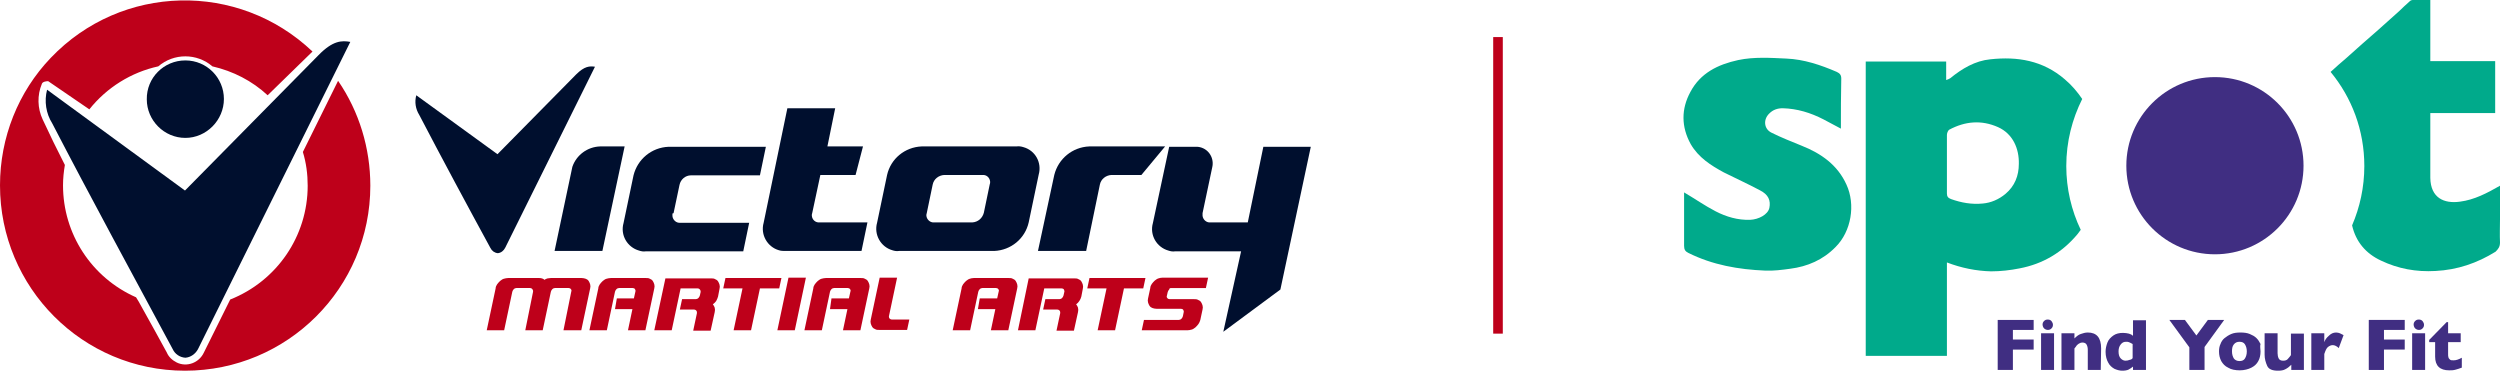
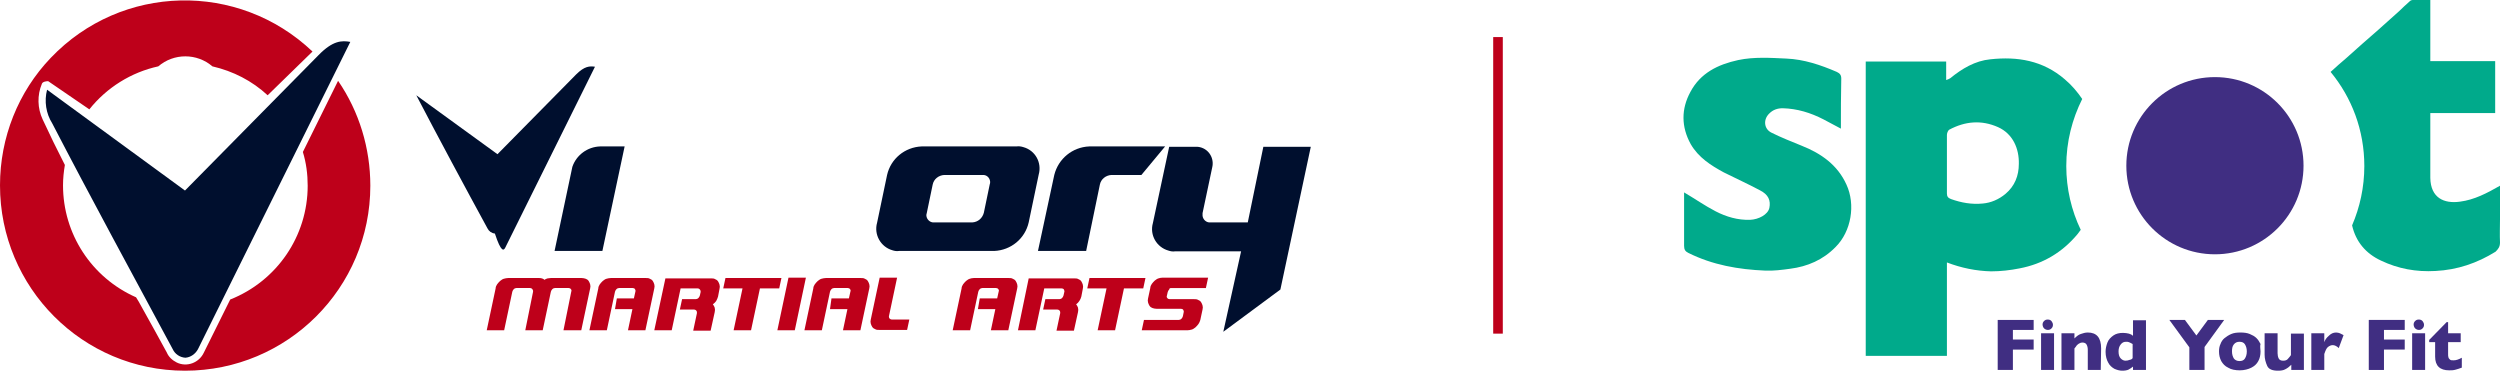
<svg xmlns="http://www.w3.org/2000/svg" version="1.1" id="Layer_1" x="0px" y="0px" viewBox="0 0 674.4 100" style="enable-background:new 0 0 674.4 100;" xml:space="preserve">
  <style type="text/css"> .st0{fill:#00AA8B;} .st1{fill:#402E82;} .st2{fill-rule:evenodd;clip-rule:evenodd;fill:#BE001A;} .st3{fill-rule:evenodd;clip-rule:evenodd;fill:#000F2E;} .st4{fill:#000F2E;} .st5{fill:#BE001A;} .st6{fill:none;stroke:#BE001A;stroke-width:2.59;stroke-miterlimit:10;} </style>
  <g>
    <g>
      <path class="st0" d="M496.6,34.7c-1.7-0.9-3.2-1.7-4.7-2.5c-3.5-1.8-7.1-2.9-11-3c-1.4,0-2.6,0.4-3.6,1.4 c-1.7,1.6-1.5,4.2,0.6,5.2c2.6,1.3,5.4,2.4,8.1,3.5c5.3,2.1,9.7,5.2,12.1,10.5c2.5,5.4,1.3,12.6-2.9,16.8 c-3.4,3.5-7.6,5.3-12.3,5.9c-2.2,0.3-4.5,0.6-6.7,0.5c-7.2-0.3-14.2-1.5-20.8-4.8c-0.8-0.4-1.1-0.9-1.1-1.9c0-4.5,0-8.9,0-13.4 c0-0.3,0-0.7,0-1c2.9,1.7,5.6,3.6,8.5,5.1c2.9,1.5,6,2.4,9.3,2.3c2.3-0.1,4.8-1.4,5.2-3.2c0.4-2-0.2-3.6-2.6-4.8 c-3.2-1.7-6.5-3.2-9.7-4.8c-3.5-1.9-6.8-4-8.9-7.6c-2.6-4.7-2.6-9.5-0.1-14.1c2.7-5.1,7.4-7.4,12.9-8.6c4.3-0.9,8.7-0.6,13-0.4 c4.7,0.2,9.2,1.7,13.6,3.6c0.8,0.4,1.2,0.8,1.2,1.8C496.6,25.7,496.6,30.1,496.6,34.7z" />
      <g>
        <path class="st0" d="M561.7,26.7c-1.3-1.9-2.8-3.7-4.7-5.3c-5.9-5.1-12.8-6.2-20.1-5.4c-4.1,0.4-7.6,2.5-10.8,5.1 c-0.3,0.2-0.6,0.3-1.1,0.5c0-1.8,0-3.4,0-5c-7.3,0-14.4,0-21.7,0c0,26.5,0,52.9,0,79.4c7.3,0,14.5,0,21.9,0c0-8.4,0-16.8,0-25.2 c3.9,1.5,7.9,2.3,11.9,2.4c2.6,0,5.2-0.3,7.7-0.8c6.3-1.2,11.5-4.3,15.6-9.2c0.3-0.4,0.6-0.8,0.9-1.2c-2.5-5.2-3.9-11.1-3.9-17.2 C557.4,38.2,559,32.1,561.7,26.7z M541,52.3c-1.8,1.5-3.9,2.4-6.1,2.6c-3,0.3-5.8-0.2-8.6-1.2c-0.8-0.3-1.1-0.7-1.1-1.5 c0-2.7,0-5.4,0-8c0-2.6,0-5.2,0-7.8c0-0.5,0.3-1.2,0.6-1.4c4.3-2.3,8.7-2.7,13.2-0.7c4,1.8,5.7,5.8,5.6,9.9 C544.6,47.4,543.5,50.2,541,52.3z" />
        <path class="st0" d="M674.4,65.4c-0.1-2.1,0-4.2,0-6.3c0-2.9,0-5.9,0-9c-3.5,2-6.9,3.8-10.8,4.3c-4.3,0.6-7.9-1-8-6.4 c0-5.3,0-10.6,0-16c0-0.5,0-0.9,0-1.5c5.9,0,11.7,0,17.5,0c0-4.7,0-9.2,0-14c-5.9,0-11.7,0-17.5,0c0-5.5,0-10.9,0-16.5 c-1.7,0-3.2,0-4.8,0c-0.2,0-0.5,0.1-0.7,0.3c-1,0.9-2,1.8-2.9,2.7c-1.9,1.7-3.8,3.4-5.7,5.1c-2.9,2.5-5.7,5-8.6,7.6 c-1.4,1.2-2.8,2.4-4.2,3.7c5.7,6.9,9.1,15.7,9.1,25.4c0,5.7-1.2,11.1-3.3,16c1,4.4,3.7,7.6,7.8,9.5c4.6,2.2,9.5,3.1,14.7,2.8 c5.9-0.3,11.2-2.1,16.2-5.2C673.9,67.2,674.4,66.6,674.4,65.4z" />
      </g>
      <circle class="st1" cx="597.5" cy="44.7" r="23.9" />
    </g>
    <g>
      <path class="st1" d="M548.6,94.3H543v5.5h-4.1V86.3h9.7V89H543v2.6h5.6V94.3z" />
      <path class="st1" d="M554.1,99.8h-3.5v-9.9h3.5V99.8z M553.8,87.6c0,0.4-0.1,0.7-0.4,1c-0.3,0.3-0.6,0.4-1,0.4 c-0.3,0-0.5-0.1-0.7-0.2s-0.4-0.3-0.5-0.5c-0.1-0.2-0.2-0.5-0.2-0.7c0-0.4,0.1-0.7,0.4-1c0.3-0.3,0.6-0.4,1-0.4s0.7,0.1,1,0.4 C553.6,86.9,553.8,87.2,553.8,87.6z" />
      <path class="st1" d="M566.7,99.8h-3.5v-5.4c0-0.6-0.1-1-0.3-1.4c-0.2-0.4-0.6-0.6-1.2-0.6c-0.3,0-0.5,0.1-0.7,0.2 c-0.2,0.1-0.4,0.2-0.6,0.4c-0.2,0.2-0.3,0.3-0.4,0.5c-0.1,0.1-0.2,0.3-0.4,0.5v5.8h-3.5v-9.9h3.5v1.4c0.6-0.6,1.1-1,1.7-1.2 s1.2-0.4,1.9-0.4c2.4,0,3.6,1.4,3.6,4.3L566.7,99.8L566.7,99.8z" />
      <path class="st1" d="M578.9,99.8h-3.5v-0.9c-0.4,0.3-0.8,0.6-1.2,0.8c-0.4,0.2-1,0.3-1.7,0.3s-1.4-0.2-2.1-0.5 c-0.7-0.4-1.3-0.9-1.7-1.7c-0.4-0.7-0.7-1.7-0.7-2.9c0-0.9,0.2-1.7,0.5-2.5s0.9-1.4,1.6-1.9c0.7-0.5,1.6-0.7,2.6-0.7 c0.6,0,1.2,0.1,1.6,0.2s0.8,0.3,1.1,0.6v-4.2h3.5L578.9,99.8L578.9,99.8z M575.3,96.6v-3.8c-0.4-0.2-0.7-0.4-1-0.5 c-0.2-0.1-0.5-0.1-0.8-0.1c-0.6,0-1,0.2-1.4,0.7c-0.4,0.5-0.6,1.1-0.6,1.9c0,0.9,0.2,1.5,0.6,1.9c0.4,0.4,0.8,0.6,1.3,0.6 c0.4,0,0.8-0.1,1-0.2C574.9,97,575.1,96.9,575.3,96.6z" />
      <path class="st1" d="M600,86.3l-5.3,7.3v6.2h-4.1v-6.1l-5.4-7.4h4.2l3.1,4.2l3.1-4.2L600,86.3L600,86.3z" />
      <path class="st1" d="M609.8,94.8c0,1-0.2,1.9-0.6,2.6c-0.4,0.8-1.1,1.4-1.9,1.8s-1.9,0.7-3.1,0.7c-1.2,0-2.3-0.2-3.1-0.7 c-0.9-0.4-1.5-1.1-1.9-1.8c-0.4-0.8-0.6-1.6-0.6-2.6c0-0.7,0.1-1.4,0.4-2c0.2-0.6,0.6-1.2,1.1-1.6s1.1-0.8,1.8-1.1 c0.7-0.3,1.5-0.4,2.5-0.4c0.9,0,1.8,0.1,2.5,0.4c0.7,0.3,1.3,0.6,1.8,1.1c0.5,0.5,0.8,1,1.1,1.6C609.6,93.4,609.8,94.1,609.8,94.8 z M606.1,94.8c0-0.8-0.2-1.4-0.5-1.9s-0.8-0.7-1.5-0.7c-0.6,0-1.1,0.2-1.5,0.7s-0.5,1.1-0.5,1.9c0,0.8,0.2,1.4,0.5,1.9 c0.3,0.4,0.8,0.7,1.5,0.7s1.2-0.2,1.5-0.7S606.1,95.6,606.1,94.8z" />
      <path class="st1" d="M621.6,99.8h-3.5v-1.4c-0.5,0.5-1,0.9-1.6,1.2c-0.5,0.3-1.2,0.4-2,0.4c-1.5,0-2.5-0.4-2.9-1.3 c-0.4-0.9-0.7-1.9-0.7-3v-5.8h3.5v5.4c0,0.5,0.1,1,0.3,1.4c0.2,0.4,0.6,0.6,1.2,0.6c0.5,0,0.9-0.1,1.2-0.4 c0.3-0.3,0.6-0.7,0.9-1.1v-5.8h3.5V99.8L621.6,99.8z" />
      <path class="st1" d="M632.2,90.4l-1.3,3.5c-0.5-0.5-1.1-0.8-1.6-0.8c-0.5,0-0.9,0.2-1.3,0.5c-0.4,0.3-0.7,1-1,1.9v4.3h-3.5v-9.9 h3.5v2.4c0.2-0.6,0.6-1.2,1.2-1.7c0.6-0.6,1.2-0.9,2-0.9c0.4,0,0.7,0.1,1,0.2C631.4,90,631.8,90.2,632.2,90.4z" />
      <path class="st1" d="M648.7,94.3h-5.6v5.5H639V86.3h9.7V89h-5.6v2.6h5.6V94.3L648.7,94.3z" />
      <path class="st1" d="M654.2,99.8h-3.5v-9.9h3.5V99.8z M653.9,87.6c0,0.4-0.1,0.7-0.4,1c-0.3,0.3-0.6,0.4-1,0.4 c-0.3,0-0.5-0.1-0.7-0.2c-0.2-0.1-0.4-0.3-0.5-0.5c-0.1-0.2-0.2-0.5-0.2-0.7c0-0.4,0.1-0.7,0.4-1c0.3-0.3,0.6-0.4,1-0.4 s0.7,0.1,1,0.4C653.7,86.9,653.9,87.2,653.9,87.6z" />
      <path class="st1" d="M664,99.2c-0.4,0.2-0.9,0.3-1.5,0.5c-0.6,0.2-1.3,0.2-1.8,0.2c-2.5,0-3.8-1.2-3.8-3.7v-3.9h-1.6v-0.6l4.7-4.8 h0.4v3h3.4v2.4h-3.4v3.2c0,0.4,0,0.7,0.1,0.9c0,0.2,0.2,0.4,0.4,0.6s0.5,0.2,1,0.2c0.6,0,1.3-0.2,2.2-0.7V99.2z" />
    </g>
  </g>
  <g id="Group_207">
    <g id="Home_Logo">
      <path id="Path_342" class="st2" d="M91.2,21.8L81.7,41c0.9,2.9,1.3,6,1.3,9.1c0,13.6-8.3,25.7-20.9,30.7L55,95.1 c-1.3,2.8-4.6,4-7.3,2.7c-1.2-0.6-2.2-1.5-2.7-2.7c-1.8-3.3-4.1-7.5-6.9-12.5c-0.4-0.8-0.9-1.6-1.4-2.4 c-12-5.3-19.7-17.1-19.7-30.2c0-1.9,0.2-3.7,0.5-5.5c-2.1-4.1-4.1-8.2-6-12.3c-1.4-3-1.5-6.5-0.2-9.6c0.2-0.6,1.3-0.7,1.6-0.7h0.1 H13l11.1,7.6c4.7-5.9,11.3-10,18.6-11.6c4.2-3.6,10.4-3.6,14.6,0c5.6,1.3,10.7,3.9,14.9,7.8l12.1-11.8c-20-19-51.5-18.3-70.6,1.7 C4.9,24.8,0,37.1,0,50l0,0c0,27.6,22.3,50,49.9,50c27.6,0,50-22.3,50-49.9C99.9,40,96.9,30.1,91.2,21.8z" />
-       <path id="Path_343" class="st3" d="M50,16.3c5.8,0,10.4,4.7,10.4,10.4S55.7,37.2,50,37.2s-10.4-4.7-10.4-10.4l0,0l0,0 C39.5,21,44.2,16.3,50,16.3C49.9,16.3,50,16.3,50,16.3L50,16.3" />
      <path id="Path_344" class="st3" d="M53.4,94.2l41.1-82.9c-2.3-0.4-4.7-0.4-8.6,3.6l-36,36.5L12.7,24.2c-0.8,3.1-0.3,6.4,1.4,9.1 c10.1,19.5,22.5,42.3,32.5,60.9c0.6,1.3,1.9,2.2,3.4,2.3C51.4,96.4,52.7,95.5,53.4,94.2" />
      <path id="Path_345" class="st4" d="M324.4,57.5l2.6-12.3c0.6-2.4-0.8-4.9-3.3-5.5c0,0,0,0,0,0c-0.3-0.1-0.7-0.1-1.1-0.1h-7.2 l-4.4,20.6c-0.9,3.2,1,6.5,4.2,7.4c0.6,0.2,1.2,0.3,1.8,0.2h17.8l-4.8,21.7l15.4-11.4l8.2-38.5h-12.8L336.6,60h-10.1 c-1.1,0.1-2-0.8-2.1-1.8C324.4,57.9,324.4,57.7,324.4,57.5" />
      <path id="Path_346" class="st4" d="M149.6,67.7h12.9l6-28.2h-6.6c-3.4,0.1-6.4,2.3-7.5,5.5L149.6,67.7z" />
-       <path id="Path_347" class="st4" d="M181.7,57.5l1.6-7.6c0.3-1.5,1.6-2.6,3.1-2.6H205l1.6-7.7h-26.3c-4.5,0.2-8.3,3.3-9.4,7.7 l-2.7,12.9c-0.9,3.2,1,6.5,4.2,7.4c0.6,0.2,1.2,0.3,1.8,0.2h26.3l1.6-7.7h-18.6c-1.1,0.1-2-0.8-2.1-1.8c0-0.2,0-0.5,0-0.7" />
-       <path id="Path_348" class="st4" d="M232.8,39.5h-9.6l2.1-10.3h-12.9L206,60.1c-0.9,3.2,1,6.5,4.1,7.4c0.6,0.2,1.2,0.2,1.8,0.2 h20.5l1.6-7.7h-12.9c-1.1,0.1-2-0.7-2.1-1.8c0-0.3,0-0.5,0.1-0.7l2.2-10.3h9.5L232.8,39.5z" />
      <path id="Path_349" class="st4" d="M236.6,60.1c-0.9,3.2,1,6.5,4.1,7.4c0.6,0.2,1.2,0.3,1.8,0.2h25.7c4.5-0.2,8.3-3.3,9.3-7.7 l2.7-12.9c0.9-3.2-0.9-6.5-4.1-7.4c-0.6-0.2-1.3-0.3-1.9-0.2h-25.6c-4.5,0.2-8.3,3.3-9.3,7.7L236.6,60.1z M250,57.5l1.6-7.7 c0.3-1.5,1.6-2.5,3.1-2.6H265c1.1-0.1,2,0.7,2.1,1.8c0,0.3,0,0.5-0.1,0.7l-1.6,7.7c-0.4,1.5-1.6,2.5-3.1,2.6H252 c-1.1,0.1-2-0.8-2.1-1.8C249.9,58,249.9,57.7,250,57.5L250,57.5z" />
      <path id="Path_350" class="st4" d="M296.7,49.8c0.3-1.5,1.6-2.5,3.1-2.6h8.1l6.4-7.7h-20.5c-4.5,0.2-8.3,3.3-9.4,7.7l-4.4,20.5 H293L296.7,49.8z" />
      <path id="Path_351" class="st5" d="M315.9,77.7h9.4l0.6-2.8h-12.3c-0.4,0-0.8,0.1-1.1,0.2c-0.4,0.1-0.7,0.4-1,0.6 c-0.3,0.3-0.6,0.6-0.8,0.9c-0.2,0.3-0.4,0.7-0.4,1.1l-0.6,2.8c-0.1,0.4-0.1,0.7,0,1.1c0.1,0.3,0.2,0.6,0.4,0.9 c0.2,0.3,0.5,0.5,0.8,0.6c0.3,0.1,0.7,0.2,1.1,0.2h6.6c0.2,0,0.5,0.1,0.6,0.3c0.1,0.2,0.2,0.4,0.1,0.7l-0.2,1 c-0.1,0.3-0.2,0.5-0.4,0.7c-0.2,0.2-0.5,0.3-0.7,0.3h-9.4l-0.6,2.8h12.3c0.4,0,0.8-0.1,1.2-0.2c0.4-0.1,0.7-0.4,1-0.6 c0.3-0.3,0.6-0.6,0.8-0.9c0.2-0.3,0.4-0.7,0.5-1.1l0.6-2.8c0.1-0.4,0.1-0.7,0-1.1c-0.1-0.3-0.2-0.6-0.4-0.9 c-0.2-0.3-0.5-0.5-0.8-0.6c-0.3-0.2-0.7-0.2-1.1-0.2h-6.6c-0.2,0-0.5-0.1-0.6-0.3c-0.2-0.2-0.2-0.4-0.1-0.7l0.2-0.9 c0.1-0.3,0.2-0.5,0.4-0.7C315.4,77.8,315.7,77.7,315.9,77.7 M296.1,89.1h4.7l2.4-11.3h5.2l0.6-2.8h-15.1l-0.6,2.8h5.2L296.1,89.1z M274.6,89.1h4.7l2.4-11.3h4.7c0.2,0,0.5,0.1,0.6,0.3c0.1,0.2,0.2,0.5,0.1,0.7l-0.2,0.9c-0.1,0.3-0.2,0.5-0.4,0.7 c-0.2,0.2-0.5,0.3-0.7,0.3h-3.8l-0.6,2.8h3.8c0.4,0,0.8,0.3,0.8,0.7c0,0.1,0,0.2,0,0.3l-1,4.7h4.7l1.1-5c0.1-0.4,0.1-0.8,0-1.2 c-0.1-0.3-0.3-0.7-0.5-0.9c0.7-0.5,1.2-1.3,1.4-2.1l0.4-2.1c0.1-0.4,0.1-0.7,0-1.1c-0.1-0.3-0.2-0.6-0.4-0.9 c-0.2-0.3-0.5-0.5-0.8-0.6c-0.3-0.2-0.7-0.2-1.1-0.2h-12.3L274.6,89.1z M263.8,83.4h4.7l-1.2,5.7h4.7l2.4-11.3 c0.1-0.4,0.1-0.7,0-1.1c-0.1-0.3-0.2-0.6-0.4-0.9c-0.2-0.3-0.5-0.5-0.8-0.6c-0.3-0.2-0.7-0.2-1.1-0.2h-9.4c-0.4,0-0.8,0.1-1.1,0.2 c-0.4,0.1-0.7,0.4-1,0.6c-0.3,0.3-0.6,0.6-0.8,0.9c-0.2,0.3-0.4,0.7-0.4,1.1l-2.4,11.3h4.7l2.2-10.4c0.1-0.3,0.2-0.5,0.4-0.7 c0.2-0.2,0.5-0.3,0.7-0.3h3.7c0.2,0,0.5,0.1,0.6,0.3c0.2,0.2,0.2,0.4,0.1,0.7l-0.4,1.8h-4.7L263.8,83.4z M242,74.9h-4.7l-2.4,11.3 c-0.1,0.4-0.1,0.7,0,1.1c0.1,0.3,0.2,0.6,0.4,0.9c0.2,0.3,0.5,0.5,0.8,0.6c0.3,0.2,0.7,0.2,1.1,0.2h7.5l0.6-2.8h-4.7 c-0.4,0-0.8-0.3-0.8-0.7c0-0.1,0-0.2,0-0.2L242,74.9z M223.9,83.4h4.7l-1.2,5.7h4.7l2.4-11.3c0.1-0.4,0.1-0.7,0-1.1 c-0.1-0.3-0.2-0.6-0.4-0.9c-0.2-0.3-0.5-0.5-0.8-0.6c-0.3-0.2-0.7-0.2-1.1-0.2h-9.4c-0.4,0-0.8,0.1-1.2,0.2 c-0.4,0.1-0.7,0.4-1,0.6c-0.3,0.3-0.6,0.6-0.8,0.9c-0.2,0.3-0.4,0.7-0.4,1.1L217,89.1h4.7l2.2-10.4c0.1-0.3,0.2-0.5,0.4-0.7 c0.2-0.2,0.5-0.3,0.7-0.3h3.7c0.2,0,0.5,0.1,0.6,0.3c0.2,0.2,0.2,0.4,0.1,0.7l-0.4,1.8h-4.7L223.9,83.4z M209.7,89.1h4.7l3-14.2 h-4.7L209.7,89.1z M197.9,89.1h4.7l2.4-11.3h5.2l0.6-2.8h-15.1l-0.6,2.8h5.2L197.9,89.1z M176.5,89.1h4.7l2.4-11.3h4.6 c0.4,0,0.7,0.3,0.8,0.7c0,0.1,0,0.2,0,0.3l-0.2,0.9c-0.1,0.3-0.2,0.5-0.4,0.7c-0.2,0.2-0.5,0.3-0.7,0.3h-3.7l-0.6,2.8h3.8 c0.4,0,0.8,0.3,0.8,0.7c0,0.1,0,0.2,0,0.3l-1,4.7h4.7l1.1-5c0.1-0.4,0.1-0.8,0-1.2c-0.1-0.3-0.3-0.7-0.5-0.9 c0.4-0.3,0.7-0.6,0.9-0.9c0.2-0.4,0.4-0.8,0.5-1.2l0.4-2.1c0.1-0.4,0.1-0.7,0-1.1c-0.1-0.3-0.2-0.6-0.4-0.9 c-0.2-0.3-0.5-0.5-0.8-0.6c-0.3-0.2-0.7-0.2-1.1-0.2h-12.3L176.5,89.1z M165.9,83.4h4.7l-1.2,5.7h4.7l2.4-11.3 c0.1-0.4,0.1-0.7,0-1.1c-0.1-0.3-0.2-0.6-0.4-0.9c-0.2-0.3-0.5-0.5-0.8-0.6c-0.3-0.2-0.7-0.2-1.1-0.2h-9.4c-0.4,0-0.8,0.1-1.2,0.2 c-0.4,0.1-0.7,0.4-1,0.6c-0.3,0.3-0.6,0.6-0.8,0.9c-0.2,0.3-0.4,0.7-0.4,1.1l-2.4,11.3h4.7l2.2-10.4c0.1-0.3,0.2-0.5,0.4-0.7 c0.2-0.2,0.5-0.3,0.7-0.3h3.7c0.2,0,0.5,0.1,0.6,0.3c0.1,0.2,0.2,0.4,0.1,0.7l-0.4,1.8h-4.6L165.9,83.4z M141.7,89.1h4.7l2.2-10.4 c0.1-0.3,0.2-0.5,0.4-0.7c0.2-0.2,0.5-0.3,0.7-0.3h3.7c0.2,0,0.5,0.1,0.6,0.3c0.2,0.2,0.2,0.4,0.1,0.7L152,89.1h4.8l2.4-11.3 c0.1-0.4,0.1-0.7,0-1.1c-0.1-0.3-0.2-0.6-0.4-0.9c-0.2-0.3-0.5-0.5-0.8-0.6c-0.3-0.1-0.7-0.2-1.1-0.2h-8.3c-0.3,0-0.6,0.1-0.9,0.1 c-0.3,0.1-0.6,0.2-0.8,0.4c-0.2-0.2-0.4-0.3-0.7-0.4c-0.3-0.1-0.6-0.1-0.8-0.1h-8.3c-0.4,0-0.8,0.1-1.2,0.2 c-0.4,0.1-0.7,0.4-1,0.6c-0.3,0.3-0.6,0.6-0.8,0.9c-0.2,0.3-0.4,0.7-0.4,1.1l-2.4,11.3h4.7l2.2-10.4c0.1-0.3,0.2-0.5,0.4-0.7 c0.2-0.2,0.5-0.3,0.7-0.3h3.7c0.4,0,0.7,0.3,0.8,0.7c0,0.1,0,0.2,0,0.3L141.7,89.1z" />
-       <path id="Path_352" class="st3" d="M136.3,66.8L160.5,18c-1.4-0.2-2.8-0.2-5.1,2.1l-21.2,21.5l-21.9-15.9 c-0.5,1.8-0.2,3.7,0.8,5.3c6,11.5,13.2,24.9,19.2,35.9c0.4,0.8,1.1,1.3,2,1.4C135.2,68.2,135.9,67.6,136.3,66.8" />
+       <path id="Path_352" class="st3" d="M136.3,66.8L160.5,18c-1.4-0.2-2.8-0.2-5.1,2.1l-21.2,21.5l-21.9-15.9 c6,11.5,13.2,24.9,19.2,35.9c0.4,0.8,1.1,1.3,2,1.4C135.2,68.2,135.9,67.6,136.3,66.8" />
    </g>
  </g>
  <line class="st6" x1="404.1" y1="10" x2="404.1" y2="90" />
</svg>